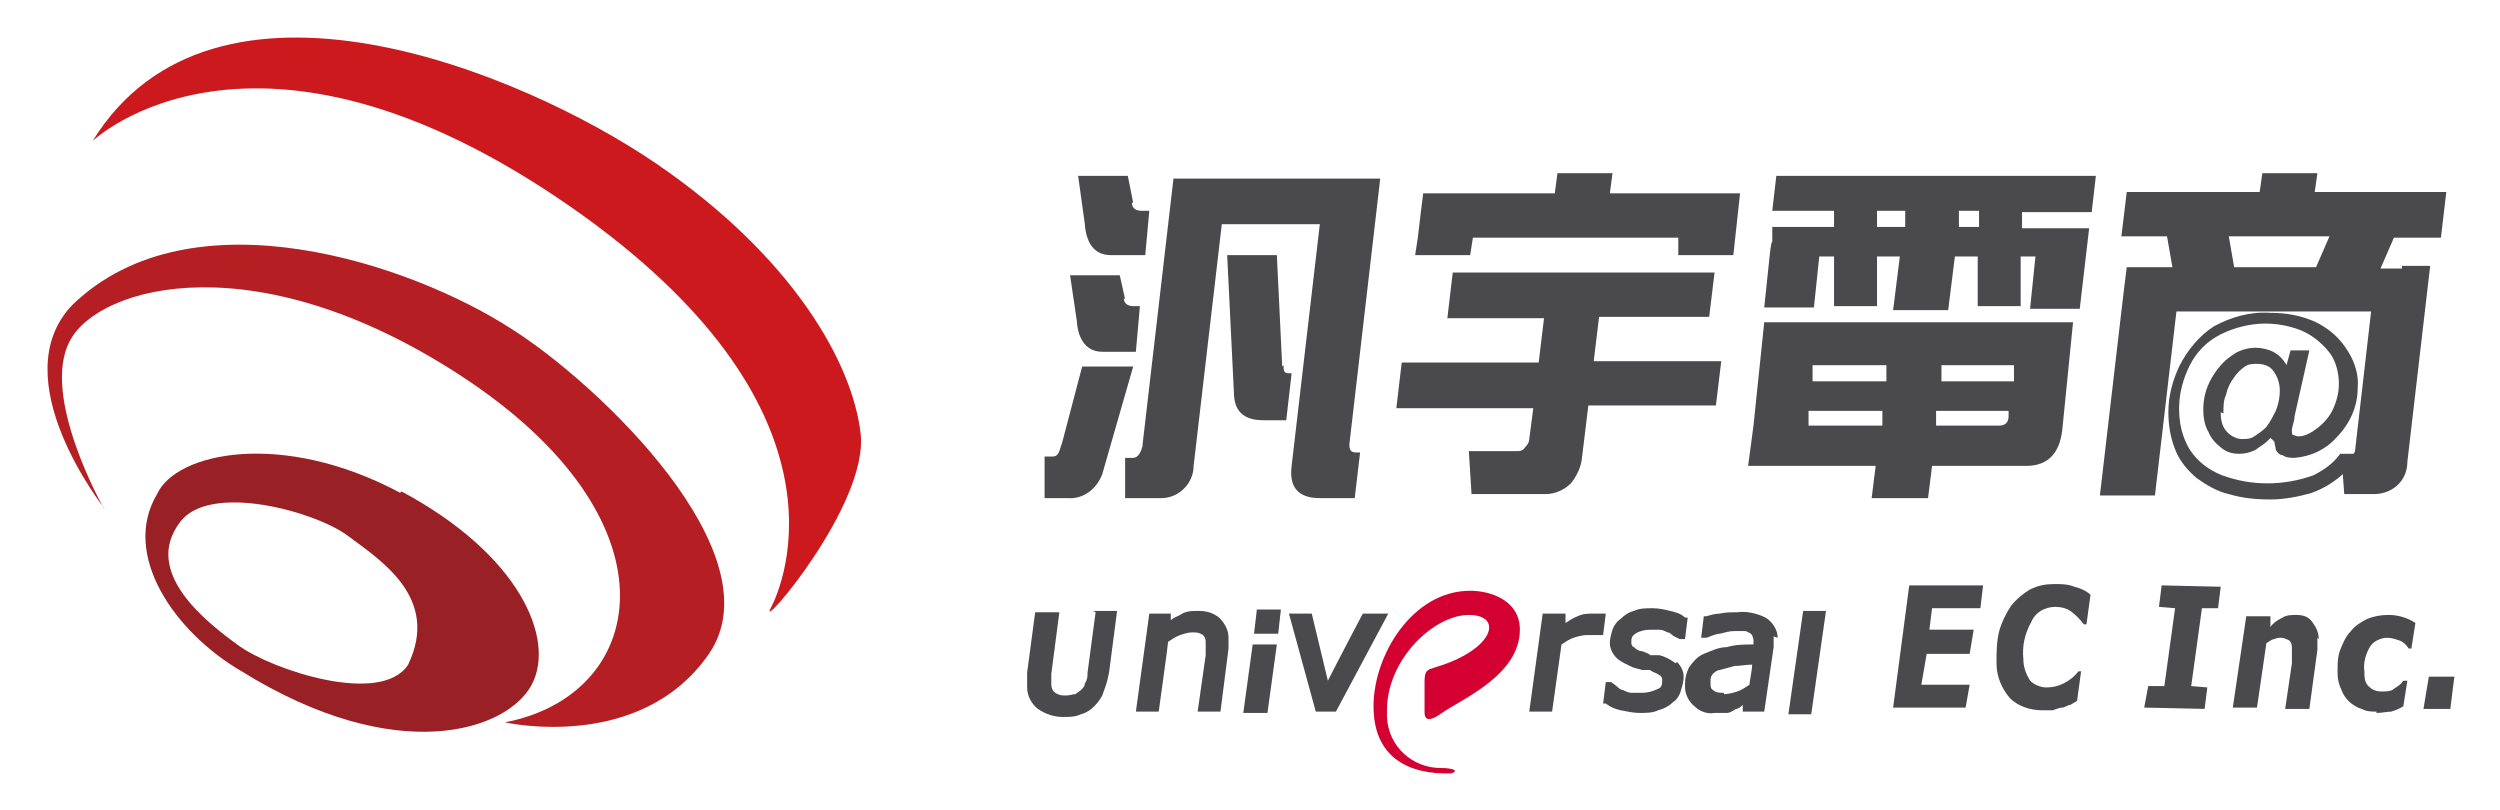
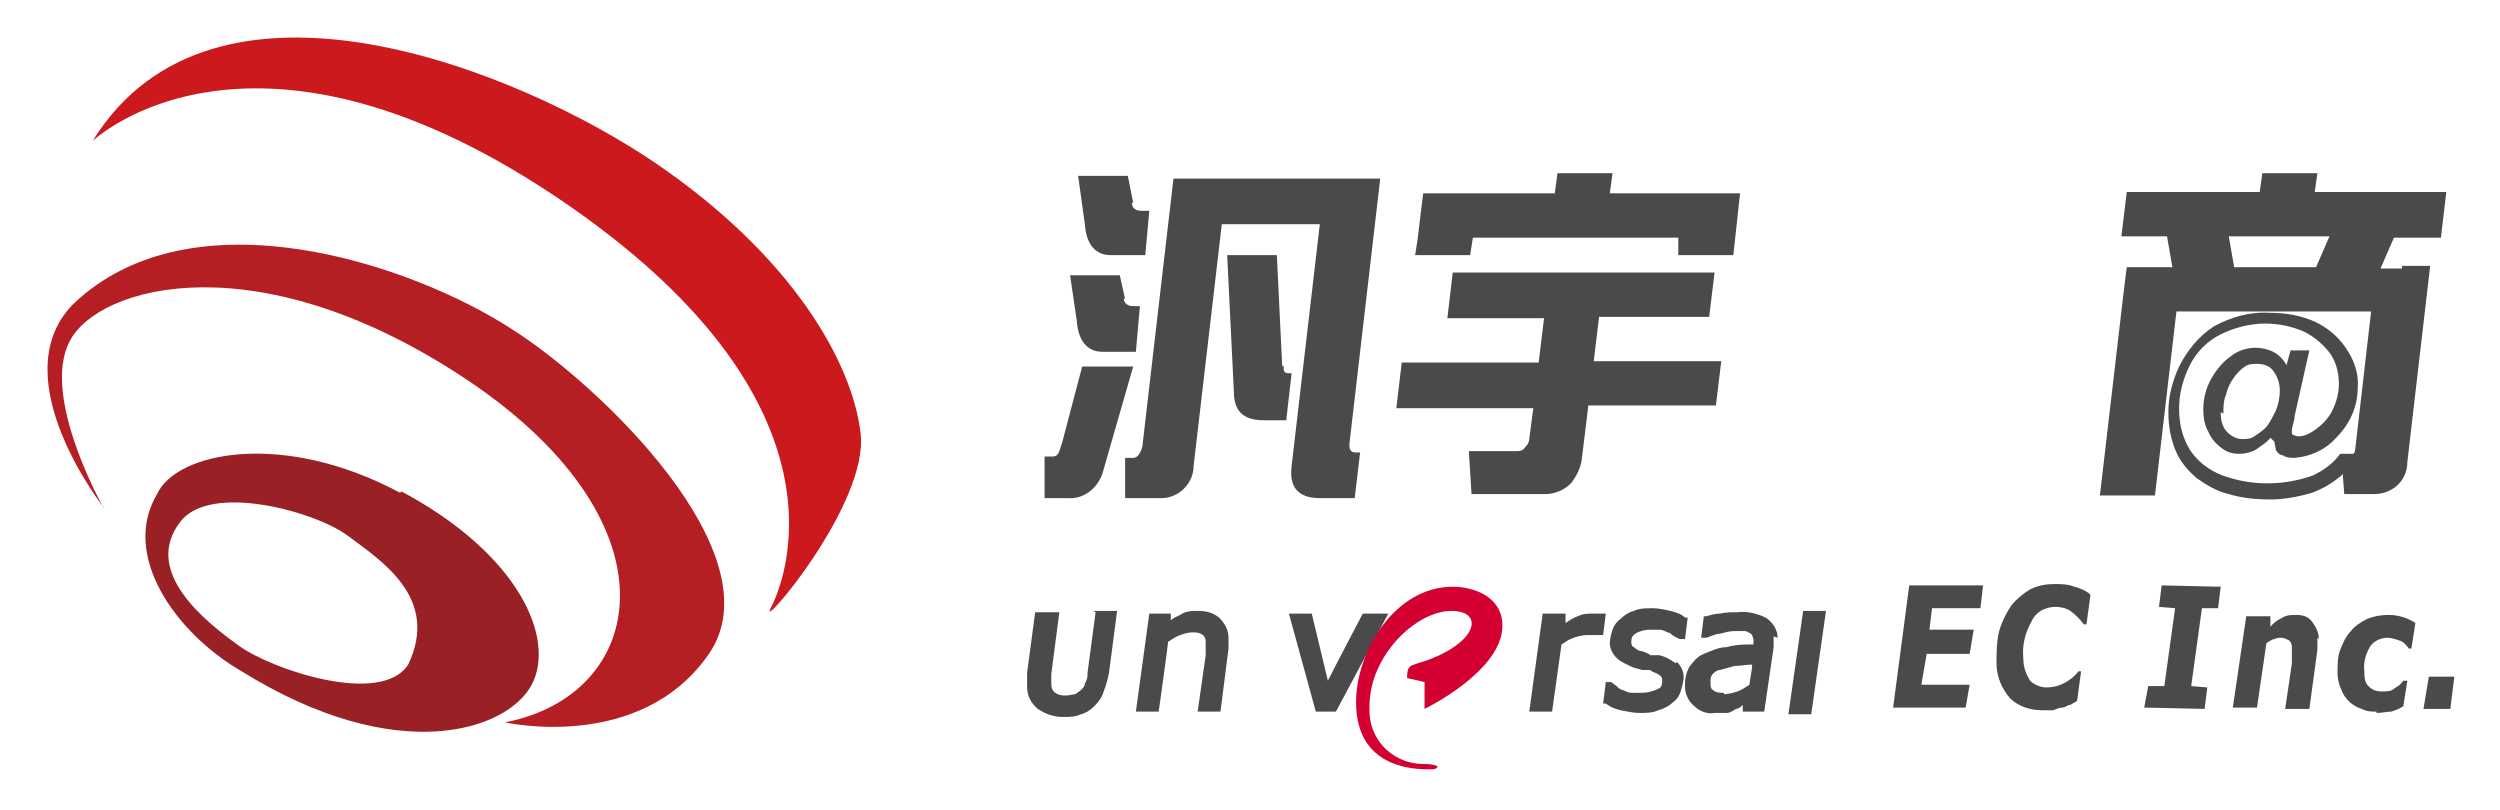
<svg xmlns="http://www.w3.org/2000/svg" id="_圖層_1" data-name="圖層_1" version="1.1" viewBox="0 0 186.2 60.3">
  <defs>
    <style>
      .st0 {
        fill: #992024;
      }

      .st1 {
        fill: #b51e23;
      }

      .st2 {
        fill: #fff;
      }

      .st3 {
        fill: #4a494b;
      }

      .st4 {
        fill: #cc191e;
      }

      .st5 {
        fill: #d30031;
      }
    </style>
  </defs>
  <rect class="st2" width="186.2" height="60.3" />
  <path class="st4" d="M6.9,10.5S18.9-1,42.5,15.4c21.4,14.9,15.9,28,14.9,29.9s7.3-7.7,6.7-13-5.1-13.2-15.2-20.1S15.9-4.1,6.9,10.5" />
  <path class="st1" d="M7.7,37.8s-4.7-8.3-2.5-12.4c2.1-4.1,14.1-7.6,29.9,3.1,15.7,10.7,13,23.3,2.5,25.3,0,0,10.1,2.3,15.2-5.1s-8.2-20.1-14.7-24.2c-7.4-4.8-23.8-10.4-32.7-1.8-5.3,5.5,2.4,15.2,2.4,15.2" />
  <path class="st0" d="M29.8,36.7c-8.8-4.7-16.7-3-18.1.1-2.7,4.5,1.3,10.3,6.3,13.2,11.6,7.2,19.8,4.4,21.6,1s-.9-9.7-9.7-14.4M30.4,49.5c-2,3.1-10.1.4-12.6-1.4s-7.2-5.5-4.4-9.2c2.2-3,10.1-.8,12.5,1s6.9,4.6,4.5,9.6" />
  <path class="st3" d="M169.1,32.6c-.3.4-.7.6-1.1.9-.4.2-.8.3-1.2.3-.5,0-.9-.1-1.3-.4-.4-.3-.8-.7-1-1.2-.3-.5-.4-1.1-.4-1.7,0-.8.2-1.6.6-2.3.4-.7.9-1.3,1.5-1.7.5-.4,1.2-.6,1.8-.6.4,0,.9.1,1.3.3.4.2.8.6,1,1l.3-1.1h1.4l-1.1,4.9c0,.4-.2.7-.2,1.1,0,.1,0,.3.1.3.1,0,.2.1.4.1.4,0,.8-.2,1.1-.4.6-.4,1.1-.9,1.4-1.5.3-.6.5-1.3.5-2,0-.8-.2-1.6-.6-2.2-.5-.7-1.2-1.3-2-1.7-.9-.4-1.9-.6-2.9-.6-1.1,0-2.3.3-3.3.8-1,.5-1.8,1.3-2.3,2.3-.5,1-.8,2.1-.8,3.2,0,1.1.2,2.1.8,3.1.6.9,1.4,1.5,2.4,1.9,1.1.4,2.2.6,3.4.6,1.1,0,2.3-.2,3.4-.6.8-.4,1.5-.9,2-1.6h1.4c-.3.6-.8,1.1-1.3,1.6-.7.6-1.4,1-2.2,1.3-1,.3-2.1.5-3.1.5-1.1,0-2.1-.1-3.1-.4-.9-.2-1.7-.7-2.4-1.2-.6-.5-1.2-1.2-1.5-1.9-.4-.9-.6-1.9-.6-3,0-1.2.3-2.3.8-3.4.6-1.2,1.5-2.3,2.6-3,1.3-.7,2.7-1.1,4.2-1,1.2,0,2.3.2,3.4.7,1,.5,1.8,1.2,2.4,2.2.5.8.8,1.8.7,2.7,0,1.4-.6,2.7-1.6,3.7-.8.9-1.9,1.4-3.1,1.5-.3,0-.6,0-.9-.2-.2,0-.4-.2-.5-.4,0-.2-.1-.4-.1-.6M165.4,30.7c0,.6.1,1.1.5,1.5.3.3.7.5,1.1.5.3,0,.6,0,.9-.2.3-.2.6-.4.9-.7.3-.4.5-.8.7-1.2.2-.5.3-1,.3-1.5,0-.6-.2-1.1-.5-1.5-.3-.4-.8-.5-1.2-.5-.3,0-.6,0-.9.2-.3.2-.6.5-.8.8-.3.4-.5.8-.6,1.3-.2.4-.2.9-.2,1.4" />
  <path class="st3" d="M84.4,27.3l-2.3,8c-.4,1.1-1.4,1.9-2.6,1.8h-1.7v-3.1h.6c.5,0,.5-.5.7-1l1.5-5.7h3.9ZM83.7,22.2c0,.4.3.6.7.6,0,0,0,0,0,0h.5l-.3,3.4h-2.5c-1.1,0-1.8-.8-1.9-2.3l-.5-3.4h3.7l.4,1.8ZM84.3,15.1c0,.4.3.6.7.6,0,0,0,0,0,0h.6l-.3,3.3h-2.6c-1.1,0-1.8-.8-1.9-2.3l-.5-3.6h3.7l.4,2ZM85.1,33.1l2.3-19.8h15.4l-2.3,19.8c0,.4.1.6.5.6h.3l-.4,3.4h-2.6c-1.6,0-2.3-.8-2.1-2.4l2.1-18h-7.3l-2.1,18c0,1.3-1.1,2.4-2.4,2.4,0,0-.2,0-.2,0h-2.5v-3h.6c.4,0,.6-.5.7-.9M95.6,27.2c0,.4,0,.6.4.6h.2l-.4,3.5h-1.7c-1.5,0-2.2-.7-2.2-2.1l-.5-10.2h3.7c0,0,.4,8.3.4,8.3Z" />
  <path class="st3" d="M104,30.4l.4-3.4h10.2l.4-3.3h-7.2l.4-3.4h19.5l-.4,3.3h-8.2l-.4,3.3h9.5l-.4,3.3h-9.5l-.5,4.1c-.1.6-.4,1.2-.8,1.7-.5.5-1.2.8-1.9.8h-5.5l-.2-3.2h3.5c.3,0,.5,0,.7-.3.2-.2.3-.4.3-.6l.3-2.3h-10.2ZM109.7,17.7l-.2,1.3h-4.1l.2-1.3.2-1.7.2-1.6h9.8l.2-1.5h4.1l-.2,1.5h9.7l-.5,4.6h-4.1v-1.3c.1,0-15.3,0-15.3,0Z" />
  <path class="st3" d="M178.9,19.8h2.1l-1.7,14.6c0,1.4-1.1,2.4-2.5,2.4,0,0-.1,0-.2,0h-2l-.2-2.7h.3c.3,0,.6-.2.7-.5,0,0,0,0,0,0l1.2-10.4h-14.5l-1.6,13.7h-4.1l1.6-13.7.2-1.7.2-1.6h3.4l-.4-2.3h-3.4l.4-3.3h9.9l.2-1.4h4.1l-.2,1.4h9.8l-.4,3.4h-3.5l-1,2.3h1.6ZM173.6,17.6h-7.6l.4,2.3h6.1l1-2.3Z" />
-   <path class="st3" d="M150.4,24h-19l-.8,7.7-.2,1.5-.2,1.5h9.5l-.3,2.4h4.2l.3-2.4h7c1.6,0,2.5-.9,2.7-2.7l.8-8h-4.1ZM140.1,31.7h-5.4v-1.1h5.5v1.1ZM140.4,28.4h-5.4v-1.2h5.5v1.2ZM149.6,31c0,.5-.3.7-.7.7h-4.7v-1.1h5.4v.4ZM149.9,28.4h-5.3v-1.2h5.4v1.2ZM155.8,15.7l.3-2.6h-23.8l-.3,2.6h4.6v1.2h-4.6v1.1c-.1,0-.2,1.1-.2,1.1l-.4,3.8h3.7l.4-3.8h1.1v3.7c0,0,3.2,0,3.2,0v-3.7h1.7l-.5,4h4.1l.5-4h1.7v3.7c0,0,3.2,0,3.2,0v-3.7h1.1l-.4,3.9h3.7l.7-6h-5v-1.2h5.2ZM141.8,16.9h-2v-1.2h2.1v1.2ZM147.4,16.9h-1.5v-1.2h1.5v1.2Z" />
  <polygon class="st3" points="147.7 43.6 147.5 45.3 143.9 45.3 143.7 46.9 147 46.9 146.7 48.7 143.5 48.7 143.1 51 146.7 51 146.4 52.7 141 52.7 142.2 43.6 147.7 43.6" />
  <path class="st3" d="M152.1,52.9c-.9,0-1.8-.3-2.4-.9-.6-.7-1-1.6-1-2.6,0-.8,0-1.6.2-2.4.2-.7.5-1.3.9-1.9.4-.5.9-.9,1.4-1.2.6-.3,1.2-.4,1.8-.4.5,0,1,0,1.5.2.4.1.9.3,1.2.6l-.3,2.2h-.2c-.3-.4-.6-.7-1-1-.3-.2-.7-.3-1.1-.3-.8,0-1.5.4-1.8,1.1-.5.9-.7,1.8-.6,2.8,0,.6.2,1.1.5,1.6.3.3.8.5,1.2.5.5,0,.9-.1,1.3-.3.4-.2.8-.5,1.1-.9h.2l-.3,2.2-.5.3c-.2,0-.4.2-.6.2-.2,0-.4.1-.7.2-.3,0-.6,0-.9,0" />
  <polygon class="st3" points="164.2 52.8 159.7 52.7 160 51.1 161.2 51.1 162 45.3 160.8 45.2 161 43.6 165.4 43.7 165.2 45.3 164 45.3 163.2 51.1 164.4 51.2 164.2 52.8" />
  <path class="st3" d="M172.6,47.5c0,.1,0,.3,0,.4v.5l-.6,4.4h-1.8l.5-3.4c0-.2,0-.5,0-.6,0-.2,0-.3,0-.5,0-.2,0-.4-.2-.6-.2-.1-.4-.2-.6-.2-.2,0-.3,0-.5.1-.2,0-.4.2-.6.3l-.7,4.8h-1.8l1-6.8h1.8v.8c.2-.3.5-.5.9-.7.3-.2.7-.2,1-.2.5,0,.9.1,1.2.5.3.4.5.8.5,1.3" />
  <path class="st3" d="M177,53c-.4,0-.7,0-1.1-.2-.7-.2-1.3-.8-1.5-1.4-.2-.4-.3-.8-.3-1.3,0-.6,0-1.2.2-1.7.2-.5.4-1,.8-1.4.3-.4.8-.7,1.2-.9.5-.2,1-.3,1.6-.3.7,0,1.4.2,2,.6l-.3,1.9h-.2c-.2-.3-.4-.5-.7-.6-.3-.1-.6-.2-.9-.2-.5,0-1.1.3-1.3.7-.3.5-.5,1.2-.4,1.8,0,.4,0,.8.3,1.1.3.3.6.4,1,.4.3,0,.7,0,.9-.2.3-.2.5-.3.7-.6h.3l-.3,1.9c-.3.2-.6.3-.9.4-.3,0-.7.1-1.1.1" />
  <polygon class="st3" points="182.5 52.8 180.5 52.8 180.9 50.4 182.8 50.4 182.5 52.8" />
  <path class="st3" d="M81.6,45.6l-.6,4.5c0,.3,0,.5-.2.8,0,.2-.1.3-.3.5-.1.1-.3.2-.4.3-.2,0-.4.1-.7.1-.3,0-.5,0-.8-.2-.2-.1-.3-.4-.3-.6v-.8l.6-4.6h-1.8l-.6,4.5v.5c0,.2,0,.4,0,.6,0,.6.3,1.2.8,1.6.6.4,1.2.6,1.9.6.4,0,.9,0,1.3-.2.4-.1.7-.3,1-.6.3-.3.6-.7.7-1.1.2-.5.3-.9.4-1.4l.6-4.6h-1.8Z" />
  <path class="st3" d="M91.5,47.5h0ZM91.5,47.9v-.4c0-.6-.3-1.1-.7-1.5-.5-.4-1-.5-1.6-.5-.4,0-.9,0-1.3.3-.2.1-.5.2-.7.4v-.5c0,0-1.6,0-1.6,0l-1,7.3h1.7s.7-5,.7-5.2c.3-.2.6-.4.9-.5.3-.1.6-.2.9-.2.3,0,.5,0,.8.2.2.2.2.4.2.6,0,.1,0,.3,0,.4v.5l-.6,4.2h1.7l.6-4.7v-.5" />
-   <path class="st3" d="M92.6,53.1h1.8l.7-5.1h-1.8l-.7,5.1ZM93.6,45.5l-.2,1.7h1.8l.2-1.8h-1.8Z" />
  <path class="st3" d="M101.5,45.7s-2.1,4-2.6,5l-1.2-5h-1.7l2,7.3h1.5l3.9-7.3h-1.8Z" />
  <path class="st3" d="M119.2,45.7h-.5c-.4,0-.8,0-1.2.2-.3.1-.6.3-.9.5,0-.2,0-.7,0-.7h-1.7l-1,7.3h1.7l.7-5c.3-.2.6-.4.9-.5.3-.1.7-.2,1-.2h.9c0,0,.3,0,.3,0l.2-1.6h-.7Z" />
  <path class="st3" d="M124.8,49.4c-.4-.3-.8-.5-1.2-.6h-.7c0-.1-.6-.3-.6-.3-.2,0-.4-.1-.6-.3-.1,0-.2-.2-.2-.3,0-.3,0-.5.3-.7.3-.2.7-.3,1.1-.3.2,0,.5,0,.7,0,.2,0,.4.1.6.2.2,0,.3.2.5.3l.4.2h.4l.2-1.6h-.2c-.3-.3-.7-.4-1.1-.5-.4-.1-.9-.2-1.3-.2-.5,0-1,0-1.4.2-.4.1-.7.3-1,.6-.3.2-.5.5-.6.8-.1.3-.2.7-.2,1,0,.4.2.8.5,1.1.3.3.8.5,1.2.7l.7.2h.6c.2.2.5.2.7.4.1,0,.2.2.2.3,0,.3,0,.6-.3.7-.4.2-.8.3-1.2.3-.3,0-.5,0-.8,0-.2,0-.4-.1-.6-.2-.2,0-.4-.2-.5-.3l-.4-.3h-.4l-.2,1.6h.2c.4.3.7.4,1.1.5.5.1,1,.2,1.4.2.5,0,1,0,1.4-.2.4-.1.8-.3,1.1-.6.3-.2.5-.5.6-.9.1-.3.2-.7.2-1,0-.4-.2-.8-.5-1.1" />
  <path class="st3" d="M132.4,47.5c0-.6-.4-1.2-.9-1.5-.6-.3-1.4-.5-2.1-.4-.4,0-.9,0-1.3.1-.3,0-.7.1-1,.2h-.2l-.2,1.6h.4c.3-.1.7-.3,1-.3.4-.1.7-.2,1.1-.2.2,0,.4,0,.6,0,.2,0,.3,0,.4.1.1,0,.2.1.3.2,0,.1.1.2.1.4v.3c-.7,0-1.3,0-2,.2-.6,0-1.2.3-1.7.5-.5.2-.8.6-1.1,1-.2.4-.3.8-.3,1.2v.3c0,.5.3,1.1.7,1.4.4.4,1,.6,1.5.5.3,0,.6,0,.9,0,.3,0,.5-.2.7-.3.2,0,.4-.2.5-.3v.5c0,0,1.6,0,1.6,0l.7-4.8v-.8M128.4,51.6c-.3,0-.6,0-.8-.2-.2-.1-.2-.3-.2-.5,0,0,0,0,0-.1,0-.2,0-.4.1-.5.1-.2.4-.4.6-.4.4-.1.7-.2,1.1-.3.4,0,.9-.1,1.3-.1,0,.4-.2,1.3-.2,1.5-.3.2-.6.4-.9.5-.3.1-.7.2-1,.2" />
  <polygon class="st3" points="134.3 45.5 133.2 53.2 134.9 53.2 136 45.5 134.3 45.5" />
-   <path class="st5" d="M106.1,50.8v2c0,.4-.1,1.3,1.3.3s5.8-2.8,5.8-6.2c0-2.2-2.2-2.9-3.7-2.9-4.3,0-7.2,4.8-7.2,8.6,0,5.3,5,5,5.8,5,.6-.2.1-.4-.8-.4-2.1,0-3.9-1.6-4-3.8,0-.2,0-.3,0-.5,0-3.8,3.5-7.1,6.1-7.1s1.9,2.6-2.5,3.9c-.6.2-.8.2-.8,1.1" />
+   <path class="st5" d="M106.1,50.8v2s5.8-2.8,5.8-6.2c0-2.2-2.2-2.9-3.7-2.9-4.3,0-7.2,4.8-7.2,8.6,0,5.3,5,5,5.8,5,.6-.2.1-.4-.8-.4-2.1,0-3.9-1.6-4-3.8,0-.2,0-.3,0-.5,0-3.8,3.5-7.1,6.1-7.1s1.9,2.6-2.5,3.9c-.6.2-.8.2-.8,1.1" />
</svg>